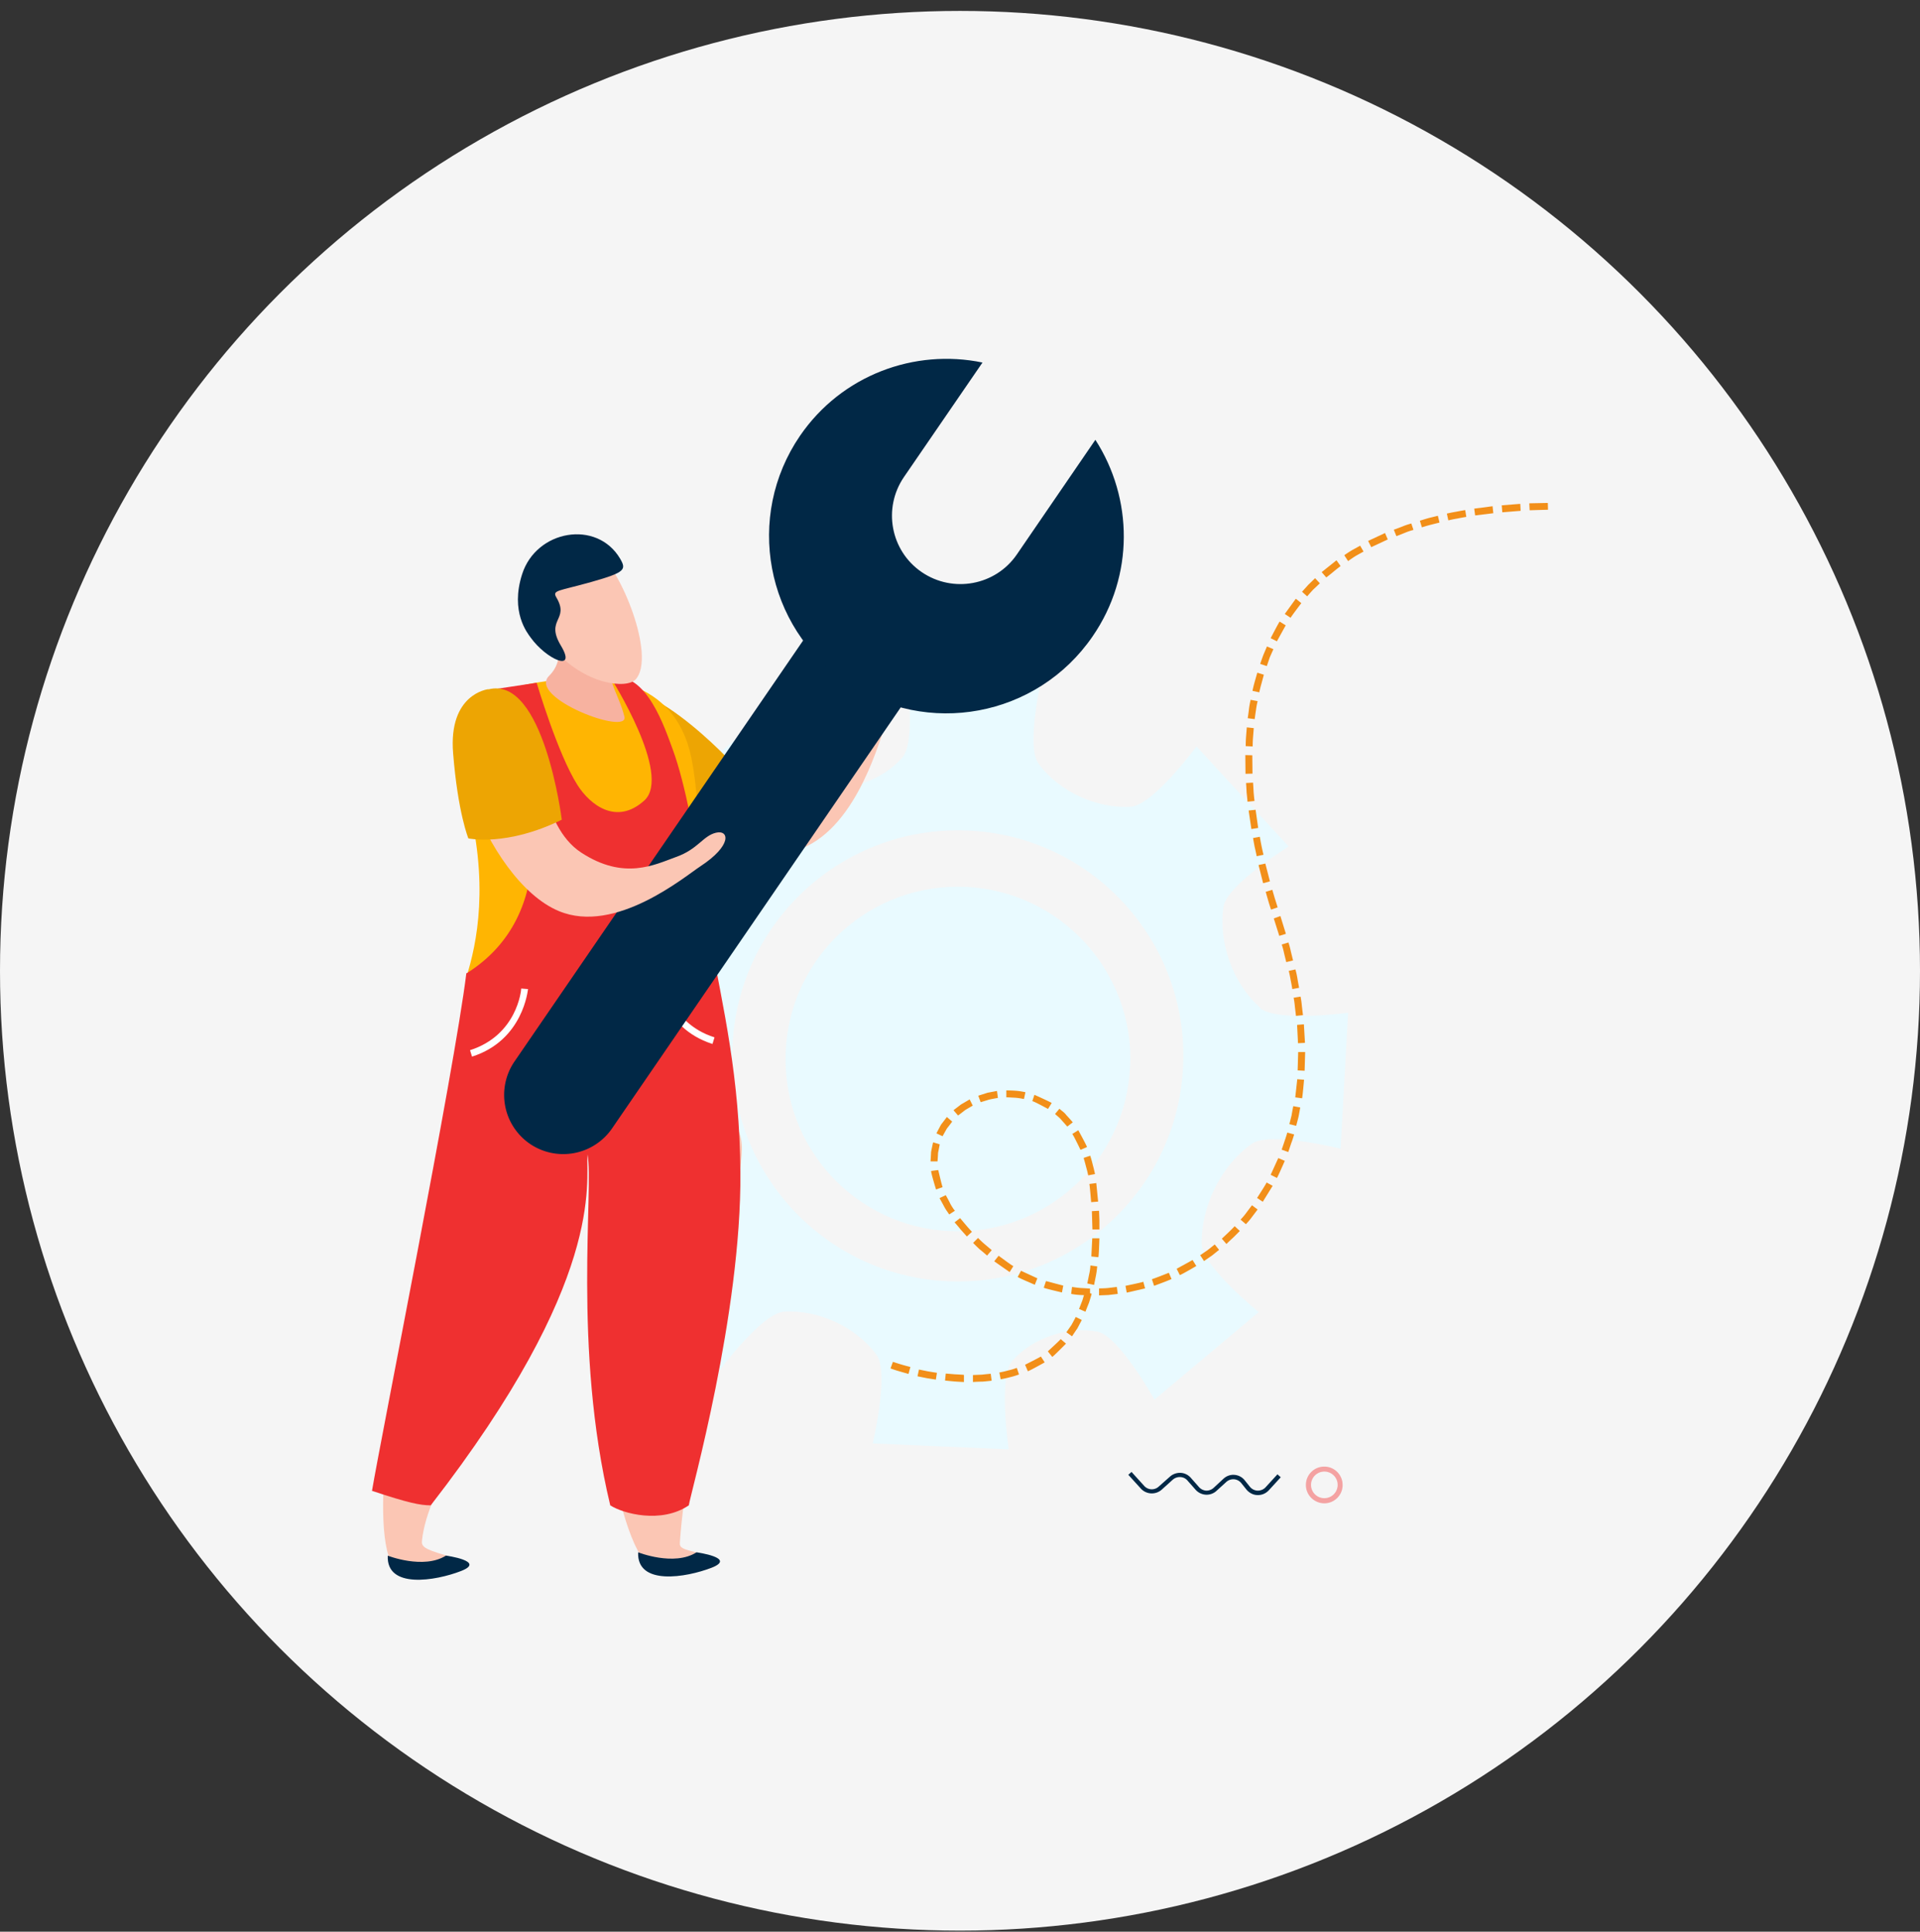
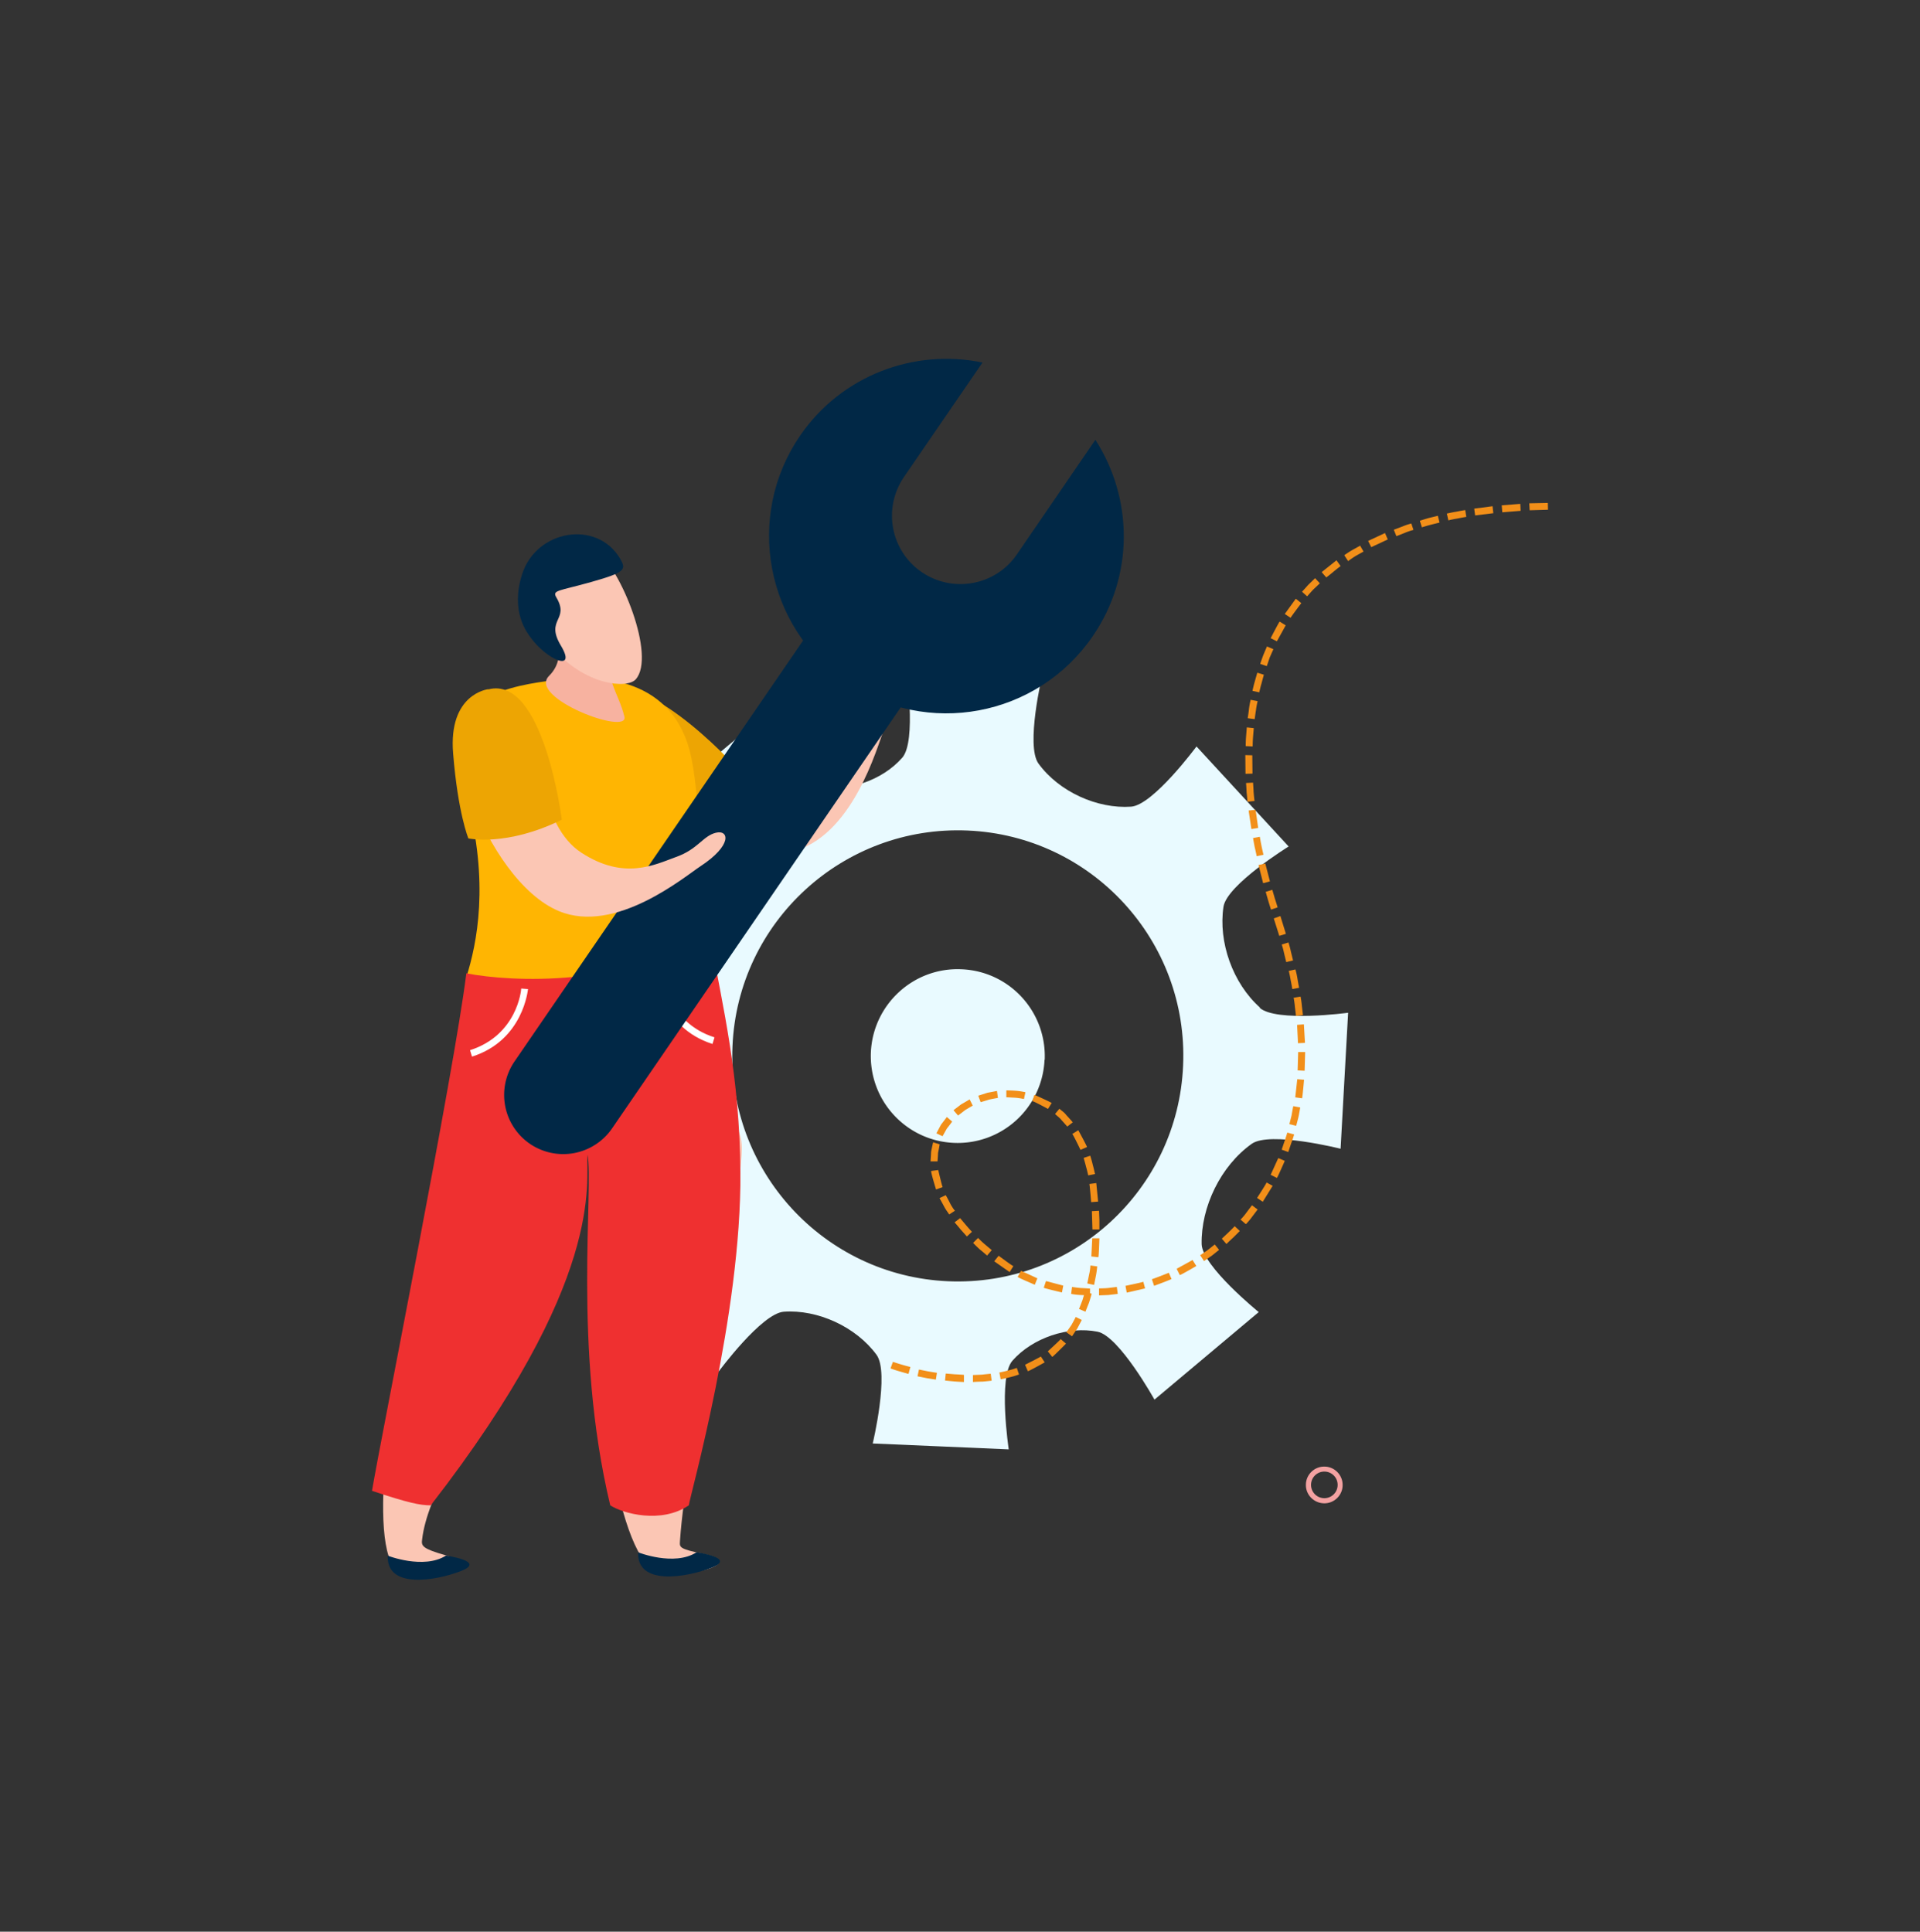
<svg xmlns="http://www.w3.org/2000/svg" width="160" height="161" fill="none">
  <rect width="100%" height="100%" fill="#333333" stroke="none" />
-   <circle cx="80" cy="80.91" r="80" fill="#F5F5F5" />
  <g clip-path="url(#clip0_31_1973)">
    <path d="M87.044 88.325a7.246 7.246 0 01-7.541 6.929c-4.008-.168-7.097-3.549-6.93-7.556.184-3.992 3.565-7.097 7.557-6.914 4.008.168 7.097 3.549 6.929 7.556l-.015-.015z" fill="#E9FAFF" />
    <path d="M105.001 83.98c-2.279-2.033-3.488-5.475-3.044-8.412.291-1.835 5.43-5.017 5.43-5.017l-7.678-8.336s-3.61 4.88-5.446 5.017c-2.814.199-6.011-1.239-7.724-3.594-1.086-1.5.321-7.388.321-7.388l-11.35-.49s.888 5.996-.32 7.388c-1.683 1.927-4.65 2.906-7.098 2.417-1.82-.352-4.757-5.66-4.757-5.66l-8.688 7.296s4.711 3.81 4.757 5.66c.077 3.105-1.575 6.516-4.16 8.367-1.514 1.07-7.388-.413-7.388-.413l-.627 11.334s5.996-.826 7.372.398c2.28 2.034 3.488 5.49 3.044 8.412-.275 1.82-5.445 5.017-5.445 5.017l7.678 8.352s3.595-4.88 5.446-5.002c2.814-.199 6.01 1.254 7.724 3.595 1.086 1.499-.321 7.387-.321 7.387l11.334.49s-.903-5.996.306-7.388c1.682-1.912 4.665-2.906 7.097-2.417 1.805.367 4.742 5.66 4.742 5.66l8.688-7.296s-4.696-3.809-4.757-5.66c-.061-3.09 1.575-6.516 4.176-8.367 1.514-1.07 7.403.413 7.403.413l.627-11.334s-5.981.81-7.373-.413l.031-.015zm-25.988 22.807c-10.37-.444-18.416-9.223-17.972-19.594.443-10.37 9.223-18.416 19.594-17.972 10.37.443 18.416 9.223 17.957 19.593-.444 10.37-9.208 18.417-19.579 17.973z" fill="#E9FAFF" />
-     <path d="M94.171 88.876c-.336 7.923-7.051 14.072-14.974 13.735-7.923-.336-14.072-7.036-13.72-14.96.336-7.938 7.036-14.071 14.974-13.735 7.923.352 14.072 7.052 13.736 14.975l-.016-.016z" fill="#E9FAFF" />
    <path d="M48.865 59.798c.52-.657 2.647-2.034 4.757-.902 2.83 1.514 6.44 6.96 10.86 6.822 4.436-.153 5.828-2.8 7.006-4.436 1.162-1.652.856-2.86 1.652-3.732.78-.887 1.79.092.55 3.181-.596 1.484-2.63 9.147-7.877 10.294-6.868 1.515-19.976-7.25-16.932-11.227h-.016z" fill="#FBC6B4" />
    <path d="M49.554 58.284s-2.646 2.31.688 6.348c3.335 4.022 5.354 5.323 5.354 5.323s3.166-1.316 5.736-6.027c0 0-8.535-9.437-11.778-5.644z" fill="#EDA503" />
    <path d="M38.862 66.345c1.958 7.235.872 12.328 0 15.097 2.05.658.826 1.759.765 1.897-2.891 5.996 15.066 2.447 18.232-2.417 1.086-1.667.046-3.793.245-6.99.061-.72.092-1.453.092-2.172.092-3.289-.138-6.486-.597-8.673-1.407-6.623-7.632-6.944-11.426-6.409-1.713.245-3.961.535-5.69 1.545-2.003 1.224-3.09 2.753-1.621 8.137v-.015z" fill="#FFB502" />
-     <path d="M43.313 62.796c.78 3.289 3.549 13.323-4.45 18.34 0 0 13.245 9.697 20.832 1.315 0 0-1.53-14.316-3.64-20.006-.612-1.637-2.218-6.654-5.14-5.92 0 0 5.109 8.046 2.784 10.187-2.34 2.126-4.543.337-5.568-1.27-1.652-2.584-3.41-8.535-3.41-8.535l-3.228.49s1.147 2.616 1.805 5.43l.015-.03z" fill="#EF3030" />
    <path d="M45.867 51.875s1.698 2.662-.107 4.451c-1.85 1.82 6.685 5.032 6.272 3.396-.52-2.111-1.79-3.243-1.056-5.843l-5.093-2.004h-.016z" fill="#F7B2A0" />
    <path d="M49.691 45.895c2.05 1.483 4.987 8.795 3.29 10.722-.75.841-4.299.459-6.9-2.6-1.07-1.24-2.508-3.671-1.452-6.425.474-1.254 2.692-3.441 5.063-1.713v.016z" fill="#FBC6B4" />
    <path d="M51.68 46.568c.52.902.444 1.131-2.37 1.927-2.8.795-3.32.673-2.938 1.315 1.117 1.897-.979 1.775.383 4.023 1.346 2.264-1.24 1.117-2.54-.704-.26-.367-1.713-2.126-.703-5.277 1.178-3.686 6.225-4.573 8.168-1.284z" fill="#012846" />
    <path d="M34.227 109.02c-1.804 7.036-3.9 22.072-.443 22.148 3.457.077 5.384-.963 3.395-1.529-1.988-.566-2.08-.78-2.003-1.331.856-7.265 12.206-18.569 13.17-27.196.32-2.952.55-5.644.703-8 1.285 6.318.337 13.033.459 15.235.367 7.893 2.05 22.791 5.828 22.821 4.022.031 5.996-1.086 3.426-1.621-2.233-.474-2.126-.566-2.096-1.132.536-7.969 4.406-22.683 5.14-32.151.856-10.922-26.003 6.592-27.563 12.741l-.016.015z" fill="#FBC6B4" />
    <path d="M53.179 129.379s2.998 1.193 4.864 0c0 0 3.38.459 1.254 1.285-2.126.826-6.24 1.514-6.118-1.285zm-20.879.275s2.998 1.178 4.864 0c0 0 3.38.459 1.254 1.285-2.126.826-6.24 1.514-6.103-1.285H32.3z" fill="#012846" />
    <path d="M59.114 77.725c-6.883 4.589-16.505 4.13-20.252 3.396-1.01 8.183-7.158 38.912-7.862 43.134 3.029 1.009 4.023 1.208 4.895 1.208 14.592-18.814 12.91-26.89 13.062-29.245.55 2.737-1.254 16.121 1.897 29.245 1.055.688 4.252 1.56 6.547 0 .107-.841 4.39-15.923 4.298-27.731-.062-8.046-1.408-13.567-2.6-20.007h.015z" fill="#EF3030" />
    <path d="M39.336 88.065c4.283-1.361 4.65-5.583 4.665-5.629l-.566-.046c0 .153-.351 3.885-4.267 5.14l.168.535zm20.038-1.055l.168-.551c-3.916-1.24-4.268-5.094-4.268-5.124l-.566.046s.383 4.267 4.666 5.629z" fill="#fff" />
    <path d="M42.87 88.478a4.937 4.937 0 001.284 6.852 4.937 4.937 0 006.853-1.284l26.768-39.05a4.937 4.937 0 00-1.285-6.853 4.937 4.937 0 00-6.853 1.285L42.87 88.478z" fill="#012846" />
    <path d="M81.874 30.216l-6.547 9.545c-1.774 2.6-1.116 6.149 1.484 7.923s6.149 1.117 7.923-1.468l6.547-9.56c3.135 4.864 3.258 11.319-.23 16.382-4.62 6.73-13.812 8.443-20.542 3.824-6.73-4.62-8.443-13.813-3.84-20.543 3.473-5.063 9.545-7.28 15.205-6.103z" fill="#012846" />
    <path d="M40.01 57.825c.764-.245 2.66-.076 3.686 1.973 1.376 2.738 1.223 8.979 4.756 11.273 3.55 2.31 6.088 1.01 7.893.352 1.82-.642 2.233-1.759 3.32-2.019 1.1-.26 1.36 1.055-1.3 2.8-1.27.825-7.068 5.705-11.794 3.731-6.195-2.57-11.12-16.672-6.577-18.11h.015z" fill="#FBC6B4" />
    <path d="M40.682 57.443s-3.334.367-2.921 5.353c.397 4.971 1.27 7.082 1.27 7.082s3.196.704 7.785-1.56c0 0-1.514-12.053-6.118-10.86l-.016-.015z" fill="#EDA503" />
    <path d="M75.862 113.945l-.153.566s-.382-.107-.75-.214c-.382-.107-.749-.245-.749-.245l.2-.55a16.913 16.913 0 001.452.428v.015zm2.218.459l-.091.581-.765-.122-.765-.153.122-.566s.367.077.75.153c.367.061.75.122.75.122v-.015zm2.249.199v.581s-.413-.015-.796-.046a24.66 24.66 0 01-.78-.076l.061-.581s.383.03.75.061c.382.015.75.046.75.046l.015.015zm2.233-.092l.076.566s-.397.046-.78.077c-.382 0-.78.03-.78.03v-.581l.75-.031c.367-.045.75-.076.75-.076l-.016.015zm2.172-.504l.183.55s-.367.138-.764.23c-.383.107-.765.168-.765.168l-.107-.566s.367-.061.734-.168c.367-.077.719-.214.719-.214zm2.004-.949l.321.49s-1.392.78-1.407.734l-.23-.535s1.331-.673 1.316-.689zm1.652-1.453l.443.382s-1.117 1.132-1.147 1.102l-.367-.459s1.101-1.01 1.07-1.025zm1.239-1.851l.52.26-.368.704c-.229.321-.443.658-.443.658l-.474-.337.428-.612c.184-.336.352-.657.352-.657l-.015-.016zm.78-2.08l.566.153s-.107.383-.23.765c-.153.367-.29.734-.29.734l-.536-.229.276-.704c.107-.352.214-.719.214-.719zm.458-2.202l.566.076s-.03.398-.107.78l-.153.765-.566-.122s.077-.368.153-.75c.092-.367.107-.749.107-.749zm.169-2.264h.581s-.046 1.575-.092 1.575l-.58-.061.076-1.514h.015zm-.031-2.264l.582-.031.03.781v.78h-.581l-.046-1.53h.015zm-.215-2.264l.567-.076.153 1.545-.581.046s-.123-1.53-.153-1.515h.015zm-.488-2.172l.55-.183s.123.367.214.764c.107.383.184.765.184.765l-.566.107s-.077-.367-.184-.734c-.091-.367-.198-.719-.198-.719zm-.933-2.004l.489-.305s.765 1.392.719 1.407l-.535.23s-.643-1.347-.689-1.316l.016-.016zm-1.454-1.651l.368-.444s.076.061.183.153c.123.092.276.214.398.382.275.29.535.597.535.597l-.459.352s-.244-.276-.49-.551c-.121-.153-.26-.26-.366-.352a3.285 3.285 0 01-.169-.153v.016zm-1.896-1.056l.183-.55s1.469.657 1.438.688l-.306.49s-1.285-.704-1.315-.643v.015zm-2.157-.337v-.58s.398 0 .795.03c.398.03.796.122.796.122l-.123.566s-.351-.076-.718-.107c-.367-.015-.735-.046-.735-.03h-.015zm-2.142.398l-.198-.535.765-.245.795-.153.077.582s-.368.06-.72.137l-.703.214h-.015zm-1.88 1.117l-.383-.444.643-.49c.351-.198.703-.412.703-.412l.26.52s-.321.183-.627.367a25.2 25.2 0 01-.581.444l-.016.015zm-1.285 1.728l-.52-.244s.183-.352.382-.72l.49-.642.443.383s-.214.29-.444.58c-.183.322-.352.628-.352.628v.015zm-.429 2.096h-.581s.03-.398.046-.796c.076-.397.168-.795.168-.795l.55.168s-.06.352-.137.704c-.015.367-.046.734-.046.734V96.8zm.428 2.141l-.55.199s-.475-1.53-.398-1.545l.581-.076s.337 1.438.367 1.422zm1.041 1.958l-.49.321s-.061-.076-.138-.199a3.919 3.919 0 01-.29-.459c-.184-.351-.383-.703-.383-.703l.52-.245s.184.321.352.658c.077.168.184.321.26.443.077.108.138.184.138.184h.03zm1.407 1.759l-.429.398-.52-.582c-.244-.305-.504-.596-.504-.596l.458-.352.49.581c.245.291.505.566.505.566v-.015zm1.636 1.545l-.382.444s-.29-.261-.597-.505c-.29-.26-.566-.551-.566-.551l.413-.413s.26.275.551.52l.581.49v.015zm1.805 1.331l-.305.489s-1.3-.902-1.285-.902l.367-.459s1.208.902 1.223.856v.016zm2.004 1.009l-.214.536s-1.453-.612-1.423-.658l.276-.505 1.36.627zm2.157.612l-.107.566s-1.53-.352-1.515-.398l.184-.55 1.453.382h-.015z" fill="#F28F19" />
    <path d="M90.837 107.383v.582l-.795-.031a5.568 5.568 0 01-.78-.092l.076-.581s.367.061.75.092c.382.015.749.046.749.046v-.016zm2.233-.107l.077.566-.78.092-.78.031v-.582s.367 0 .734-.03l.75-.092v.015zm2.202-.458l.153.565-1.53.352-.106-.566s1.483-.306 1.468-.336l.015-.015zm2.127-.75l.23.535s-.353.153-.72.291l-.734.275-.183-.55s.351-.123.703-.26l.704-.276v-.015zm1.988-1.04l.306.489s-1.361.796-1.377.75l-.26-.52 1.331-.734v.015zm1.836-1.315l.367.458-.612.49c-.321.214-.642.443-.642.443l-.322-.489s.322-.214.628-.428l.596-.474h-.015zm1.667-1.515l.428.398-.55.55c-.291.261-.566.536-.566.536l-.383-.444.551-.52c.275-.26.535-.535.535-.535l-.015.015zm1.438-1.744l.474.352s-.23.306-.474.627c-.23.322-.505.597-.505.597l-.444-.382s.276-.276.49-.582l.459-.612zm1.223-1.896l.505.275-.826 1.331-.474-.321s.826-1.27.795-1.3v.015zm.979-2.035l.536.23s-.627 1.438-.658 1.422l-.52-.26.627-1.376.015-.016zm.75-2.126l.566.153s-.107.383-.245.734l-.245.735-.55-.2s.122-.35.244-.718c.123-.352.23-.719.23-.719v.015zm.505-2.202l.566.107s-.061.382-.138.765c-.092.382-.199.765-.199.765l-.566-.138.184-.734c.061-.383.137-.75.137-.75l.016-.015zm.306-2.249l.581.046s-.138 1.56-.168 1.545l-.566-.076.168-1.515h-.015zm.091-2.263h.582l-.046 1.56-.582-.03.046-1.53zm-.091-2.264l.566-.046.091 1.545-.581.03-.076-1.53zm-.276-2.264l.566-.092s.077.383.107.765l.092.78-.581.061-.092-.764c-.03-.383-.107-.765-.107-.765l.015.015zm-.428-2.233l.566-.123s.107.367.168.765c.061.383.138.765.138.765l-.566.107s-.061-.382-.138-.75a9.993 9.993 0 00-.153-.749l-.015-.015zm-.566-2.202l.551-.169s.122.367.199.75c.091.367.183.749.183.749l-.566.138s-.091-.367-.183-.75c-.077-.382-.199-.734-.199-.734l.015.015zm-.673-2.173l.551-.199.459 1.484-.551.168-.459-1.453zm-.673-2.217l.551-.169.214.734c.122.367.229.734.229.734l-.55.184s-.123-.367-.23-.734a83.37 83.37 0 01-.214-.75zm-.597-2.234l.566-.122.383 1.484-.566.153-.383-1.515zm-.459-2.248l.566-.107a20.537 20.537 0 00.306 1.499l-.566.122s-.076-.382-.168-.765a25.09 25.09 0 01-.138-.765v.016zm-.367-2.295l.582-.06.214 1.514-.566.091-.23-1.545zm-.214-2.294l.582-.03s.03.382.046.764c.03.383.076.765.076.765l-.581.061s-.031-.382-.077-.765c-.015-.382-.046-.78-.046-.78v-.015zm-.061-2.325l.581.015.016 1.53-.582.015-.015-1.56zm.122-2.31l.582.062-.062.764c-.03.383-.03.765-.03.765l-.581-.03s0-.383.03-.78l.061-.78zm.337-2.294l.566.107s-.092.367-.138.75c-.061.382-.107.749-.107.749l-.581-.076s.061-.383.107-.78c.046-.383.138-.765.138-.765l.015.015zm.535-2.264l.551.168-.199.735c-.107.367-.183.734-.183.734l-.566-.123s.076-.382.183-.749c.107-.382.214-.75.214-.75v-.015zm.811-2.187l.535.23s-.153.336-.306.688c-.122.367-.244.719-.244.719l-.551-.184s.122-.367.26-.734c.153-.367.306-.72.306-.72zm1.071-2.065l.489.306-.734 1.33-.52-.26s.719-1.391.749-1.376h.016zm1.331-1.912l.459.367s-.918 1.208-.888 1.224l-.489-.322.918-1.269zm1.606-1.713l.397.428-.55.52c-.26.276-.505.566-.505.566l-.428-.382.52-.581c.29-.276.566-.551.566-.551zm1.789-1.484l.337.474s-.306.23-.597.474c-.29.245-.596.475-.596.475l-.383-.444.612-.49.612-.489h.015zm1.958-1.239l.291.505s-.337.184-.658.367c-.321.199-.627.428-.627.428l-.321-.49s.321-.229.657-.427c.337-.184.689-.383.689-.383h-.031zm2.08-1.04l.23.535-1.377.643-.26-.52 1.407-.658zm2.187-.811l.184.551s-.367.092-.719.245l-.703.275-.215-.535.735-.276c.351-.153.734-.244.734-.244l-.016-.016zm2.218-.627l.138.566-.734.184c-.367.092-.734.214-.734.214l-.169-.55s.368-.123.75-.23c.382-.092.749-.184.749-.184zm2.279-.474l.092.566s-.382.061-.749.138c-.383.06-.75.153-.75.153l-.122-.566s.382-.092.765-.153c.382-.077.764-.138.764-.138zm2.28-.321l.061.581-1.514.184-.077-.566 1.53-.2zm2.309-.199l.031.581-1.53.123-.046-.581 1.545-.123zm2.295-.076l.015.566-1.53.045-.03-.58 1.545-.031z" fill="#F28F19" />
    <path d="M108.825 123.75c0-.841.704-1.53 1.545-1.514.841 0 1.529.703 1.514 1.545 0 .841-.703 1.529-1.545 1.514-.841-.015-1.529-.704-1.514-1.545zm2.646.015a1.109 1.109 0 10-2.218-.014 1.109 1.109 0 002.218.014z" fill="#F4A2A2" />
-     <path d="M94.019 122.924l.275-.245 1.055 1.163a.85.85 0 001.209.061l.948-.841c.245-.215.566-.322.887-.306.321.015.627.168.841.413l.689.78a.89.89 0 00.596.29c.23 0 .444-.076.612-.229l.826-.765c.245-.229.581-.352.918-.321a1.2 1.2 0 01.856.459l.429.535a.873.873 0 00.642.321c.245 0 .49-.091.658-.275l.994-1.086.275.245-.994 1.086c-.245.26-.581.413-.948.397-.352 0-.689-.183-.918-.458l-.428-.536a.865.865 0 00-.597-.321.886.886 0 00-.642.214l-.826.75a1.21 1.21 0 01-.887.321 1.235 1.235 0 01-.857-.413l-.688-.78a.815.815 0 00-.597-.276.882.882 0 00-.612.215l-.933.841a1.244 1.244 0 01-1.728-.092l-1.055-1.162v.015z" fill="#012846" />
  </g>
  <defs>
    <clipPath id="clip0_31_1973">
      <path fill="#fff" transform="translate(31 29.91)" d="M0 0h98v101.747H0z" />
    </clipPath>
  </defs>
</svg>